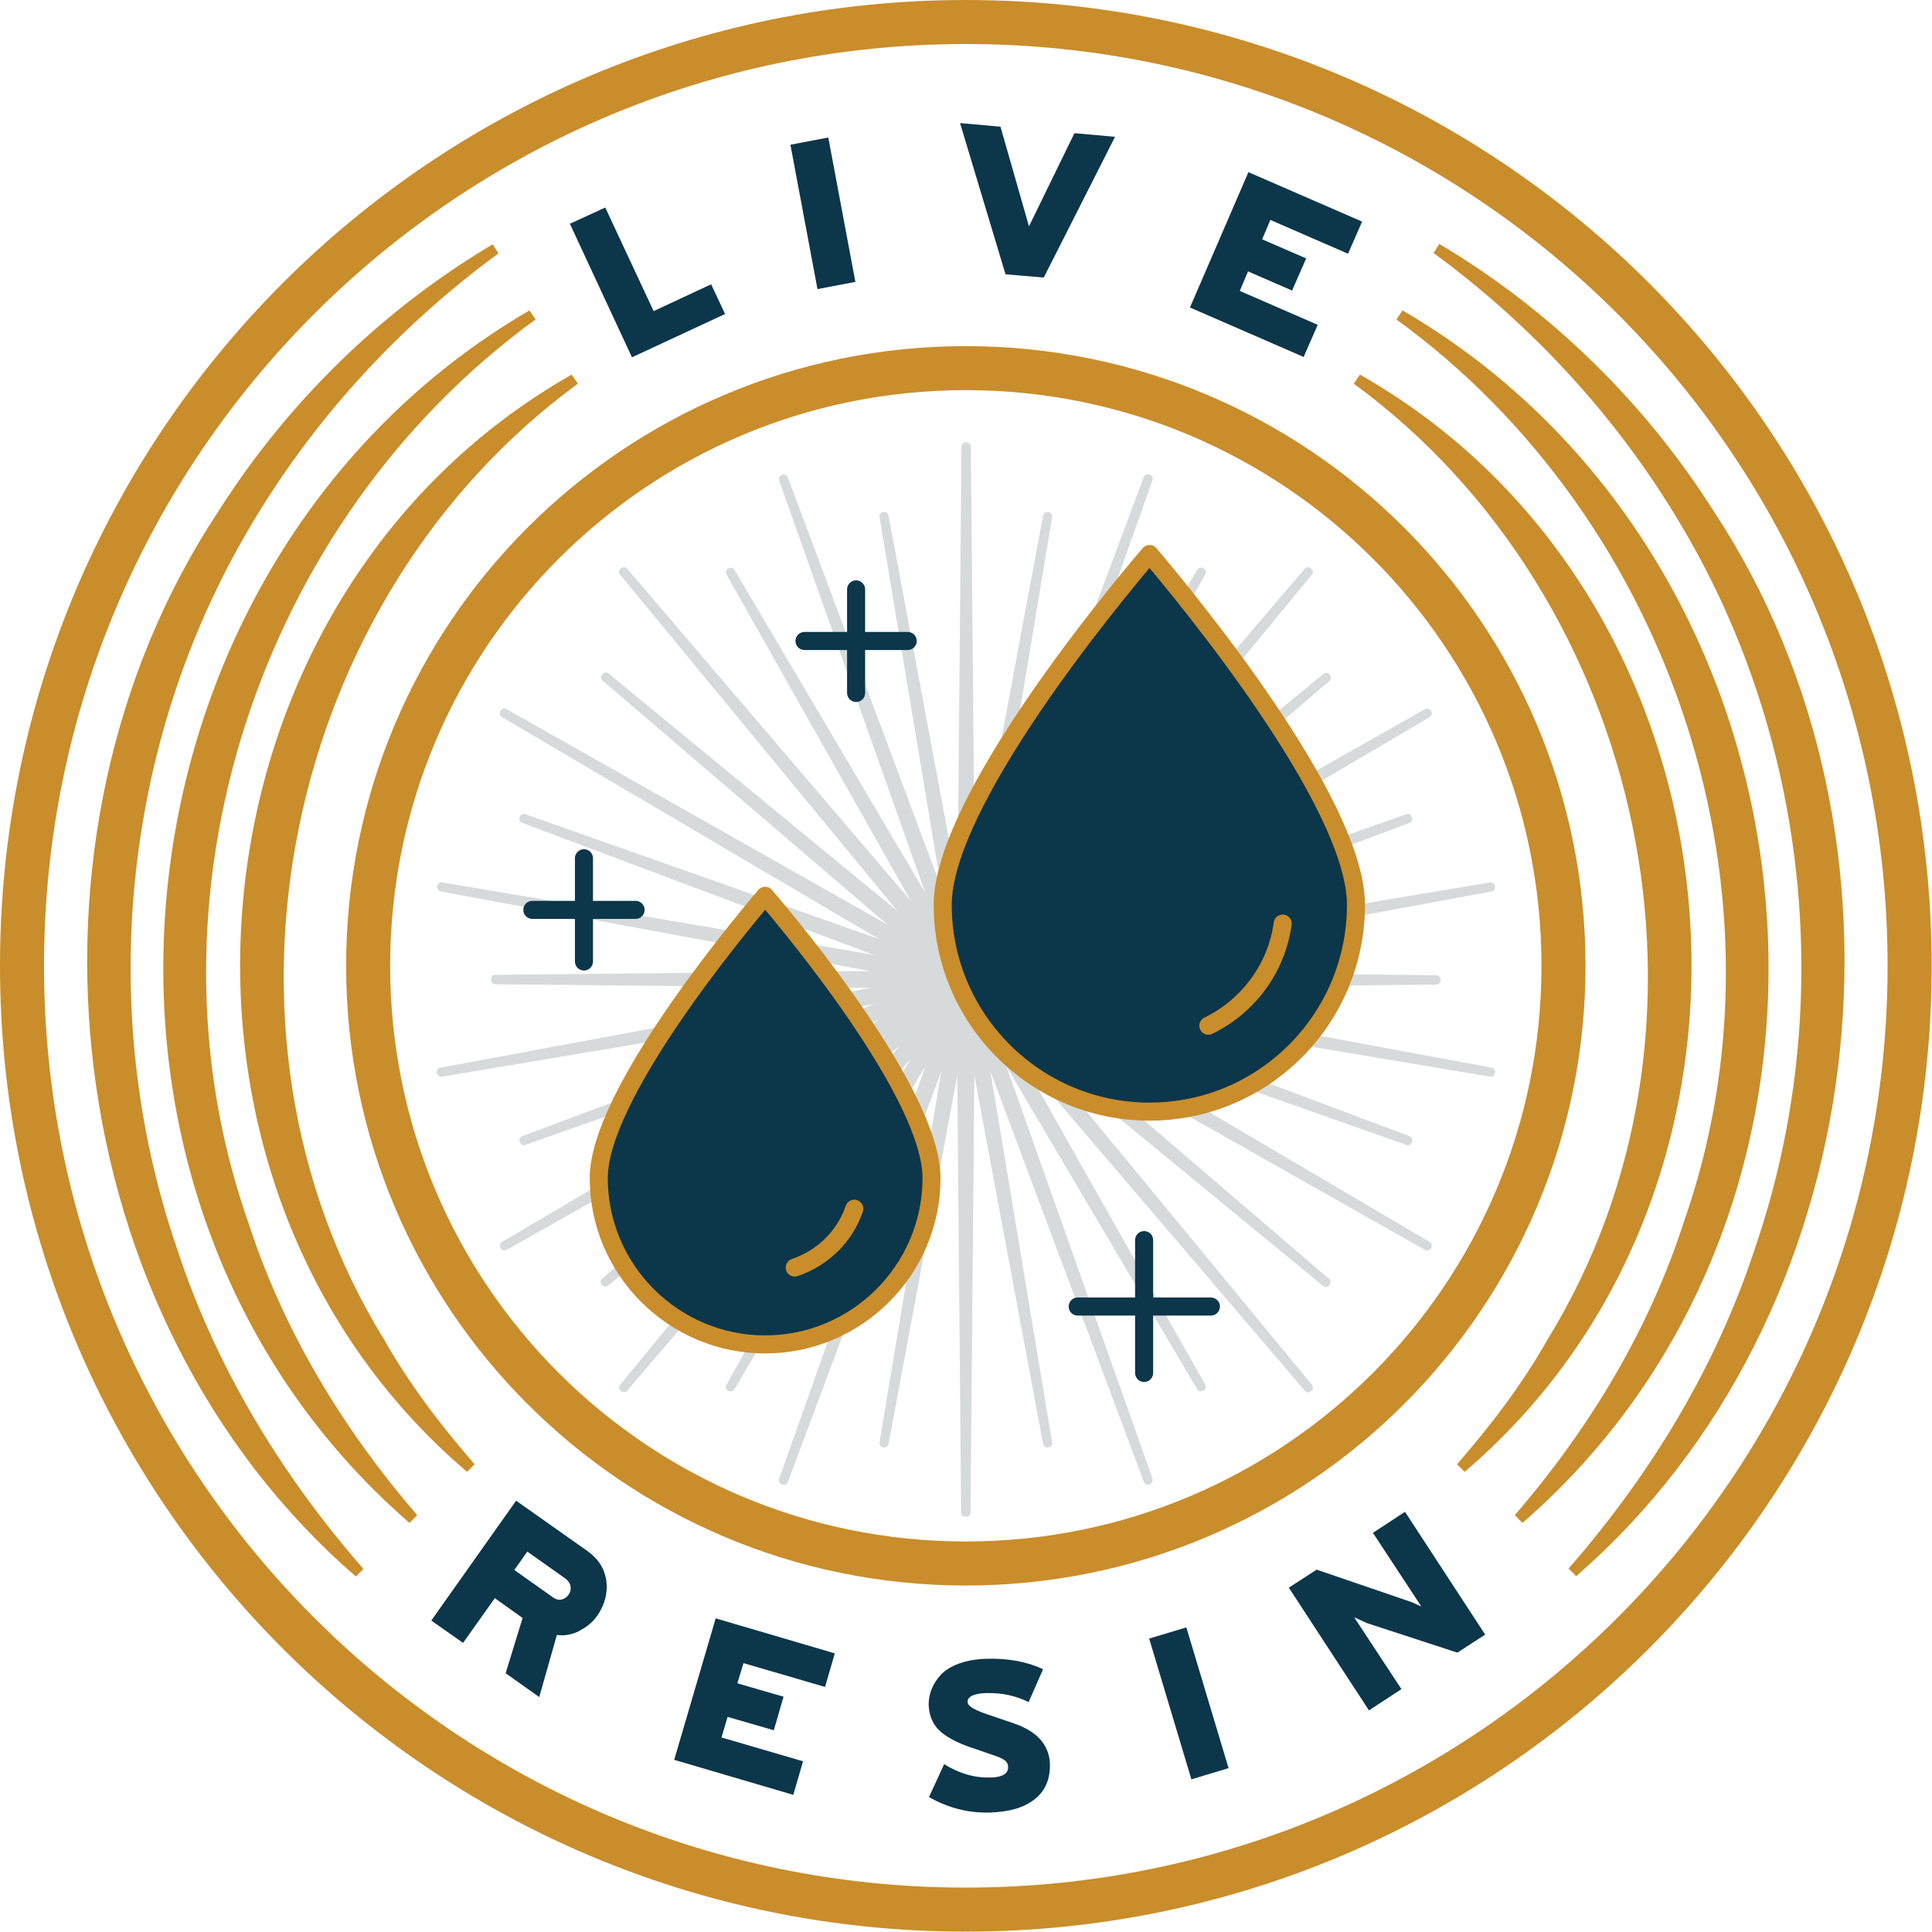
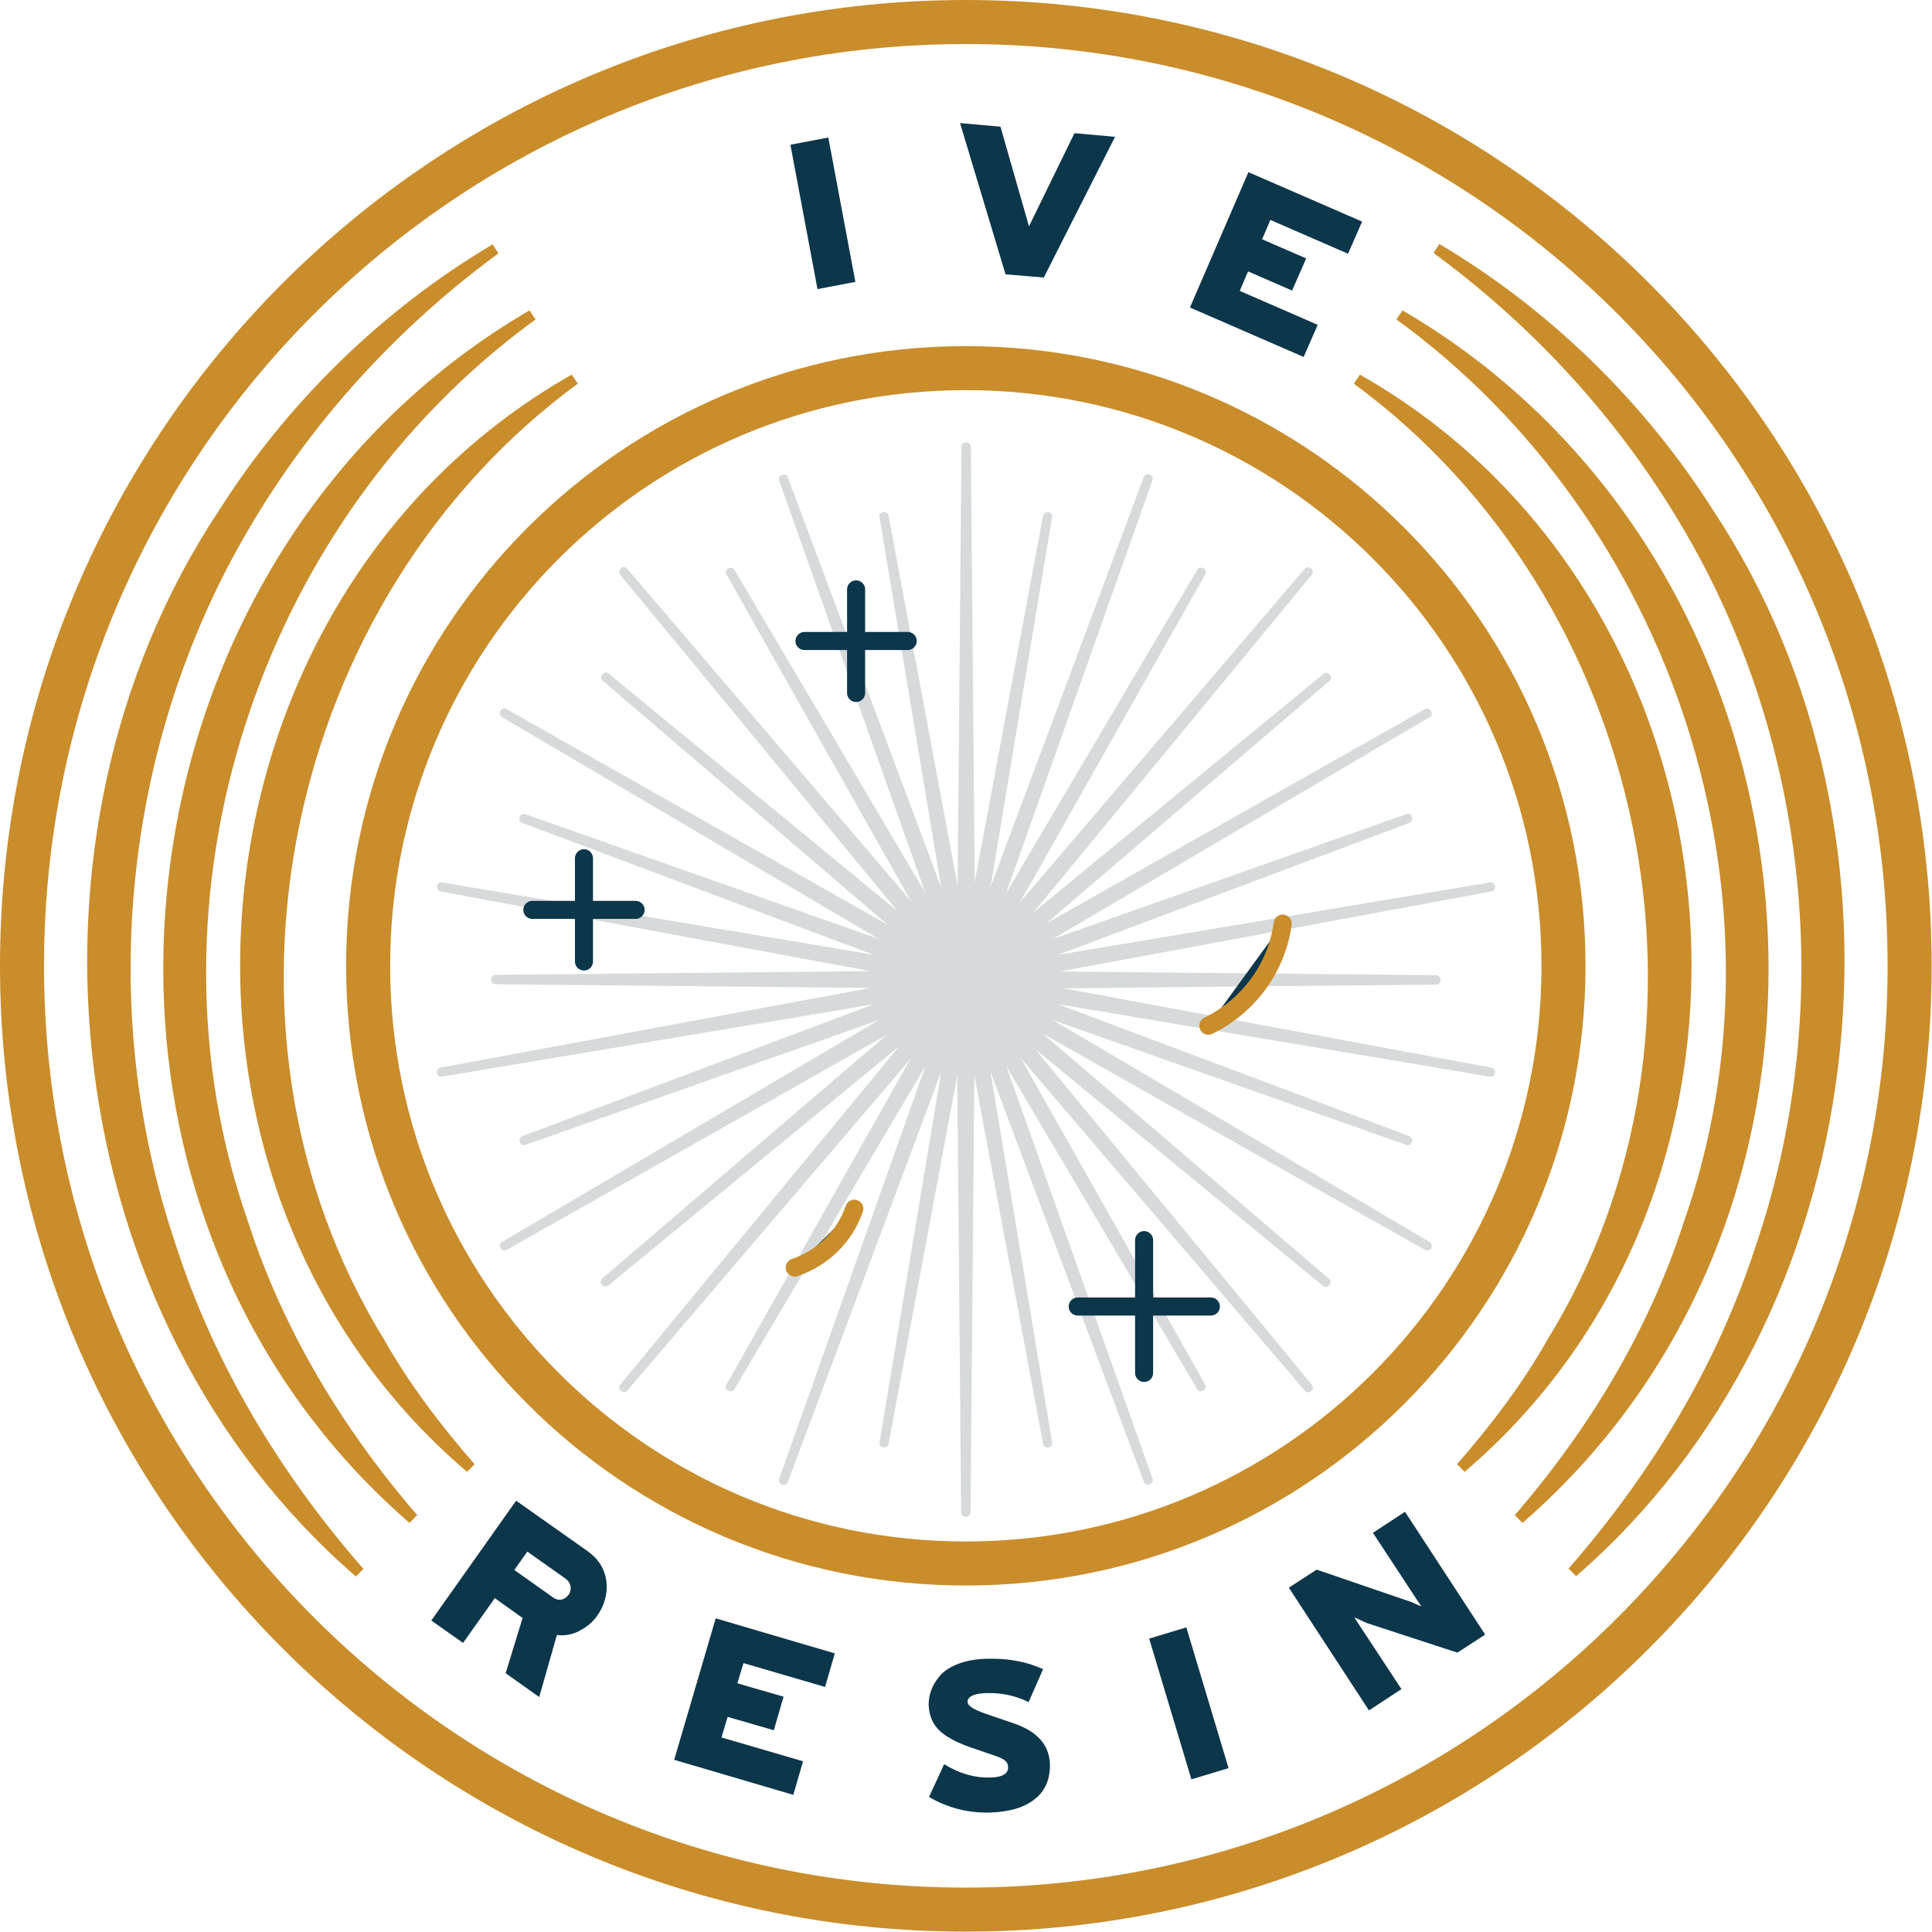
<svg xmlns="http://www.w3.org/2000/svg" id="Layer_1" viewBox="0 0 53.53 53.53">
  <defs>
    <style>.cls-1{fill:#c98d2b;}.cls-2{stroke:#0c364a;}.cls-2,.cls-3{fill:none;}.cls-2,.cls-4{stroke-linecap:round;}.cls-2,.cls-4,.cls-5{stroke-linejoin:round;stroke-width:.5px;}.cls-3{stroke-miterlimit:10;stroke-width:1.22px;}.cls-3,.cls-4,.cls-5{stroke:#c98d2b;}.cls-6,.cls-4,.cls-5{fill:#0c364a;}.cls-7{fill:#d6dada;}</style>
  </defs>
  <path class="cls-7" d="m26.51,27.14l.13-14.76c0-.16.26-.17.26,0,0,0,.13,14.76.13,14.76,0,.33-.52.34-.51,0h0Z" />
  <path class="cls-7" d="m26.51,27.19l-2.14-12.86c-.03-.16.22-.21.25-.04,0,0,2.39,12.81,2.39,12.81.07.32-.45.42-.5.09h0Z" />
  <path class="cls-7" d="m26.52,27.23l-4.93-13.91c-.06-.15.18-.25.24-.09,0,0,5.17,13.83,5.17,13.83.12.31-.37.49-.48.17h0Z" />
  <path class="cls-7" d="m26.54,27.27l-6.41-11.35c-.08-.14.14-.27.22-.13,0,0,6.63,11.22,6.63,11.22.17.28-.28.55-.44.25h0Z" />
  <path class="cls-7" d="m26.57,27.31l-9.39-11.39c-.1-.12.09-.29.2-.16,0,0,9.58,11.22,9.58,11.22.22.25-.18.59-.39.33h0Z" />
  <path class="cls-7" d="m26.6,27.34l-9.9-8.48c-.12-.1.04-.3.16-.2,0,0,10.07,8.28,10.07,8.28.26.21-.08.61-.33.39h0Z" />
  <path class="cls-7" d="m26.63,27.36l-12.72-7.49c-.14-.08-.02-.31.13-.22,0,0,12.85,7.27,12.85,7.27.29.16.03.62-.25.44h0Z" />
  <path class="cls-7" d="m26.67,27.38l-12.2-4.58c-.15-.05-.07-.3.09-.24,0,0,12.29,4.34,12.29,4.34.31.11.14.6-.17.48h0Z" />
  <path class="cls-7" d="m26.72,27.39l-14.51-2.69c-.16-.03-.12-.28.04-.25,0,0,14.56,2.44,14.56,2.44.33.05.24.57-.09.5h0Z" />
  <path class="cls-7" d="m26.76,27.4l-13.03-.13c-.16,0-.17-.26,0-.26,0,0,13.03-.13,13.03-.13.33,0,.34.52,0,.51h0Z" />
  <path class="cls-7" d="m26.81,27.39l-14.56,2.44c-.16.03-.21-.22-.04-.25,0,0,14.51-2.69,14.51-2.69.32-.06.42.45.09.5h0Z" />
  <path class="cls-7" d="m26.85,27.38l-12.29,4.34c-.15.06-.24-.18-.09-.24,0,0,12.2-4.58,12.2-4.58.31-.12.49.37.17.48h0Z" />
  <path class="cls-7" d="m26.89,27.36l-12.85,7.27c-.14.08-.27-.14-.13-.22,0,0,12.72-7.49,12.72-7.49.28-.17.55.28.25.44h0Z" />
  <path class="cls-7" d="m26.92,27.34l-10.07,8.28c-.12.1-.29-.09-.16-.2,0,0,9.9-8.48,9.9-8.48.25-.22.59.18.33.39h0Z" />
  <path class="cls-7" d="m26.96,27.31l-9.58,11.22c-.1.12-.3-.04-.2-.16,0,0,9.39-11.39,9.39-11.39.21-.26.61.07.39.33h0Z" />
  <path class="cls-7" d="m26.98,27.27l-6.63,11.22c-.08.14-.31.02-.22-.13,0,0,6.41-11.35,6.41-11.35.16-.29.62-.03.44.25h0Z" />
  <path class="cls-7" d="m27,27.23l-5.17,13.83c-.05.15-.3.07-.24-.09,0,0,4.93-13.91,4.93-13.91.11-.31.6-.14.48.17h0Z" />
  <path class="cls-7" d="m27.01,27.19l-2.39,12.81c-.03.16-.28.12-.25-.04,0,0,2.14-12.86,2.14-12.86.05-.33.57-.24.5.09h0Z" />
  <path class="cls-7" d="m27.02,27.14l-.13,14.76c0,.16-.26.17-.26,0,0,0-.13-14.76-.13-14.76,0-.33.52-.34.51,0h0Z" />
  <path class="cls-7" d="m27.01,27.1l2.14,12.86c.03.16-.22.21-.25.04,0,0-2.39-12.81-2.39-12.81-.07-.32.45-.42.5-.09h0Z" />
  <path class="cls-7" d="m27,27.05l4.93,13.91c.06.15-.18.25-.24.09,0,0-5.17-13.83-5.17-13.83-.12-.31.37-.49.48-.17h0Z" />
  <path class="cls-7" d="m26.98,27.01l6.41,11.35c.08.14-.14.27-.22.13,0,0-6.63-11.22-6.63-11.22-.17-.28.28-.55.44-.25h0Z" />
  <path class="cls-7" d="m26.96,26.98l9.39,11.39c.1.12-.09.29-.2.16,0,0-9.58-11.22-9.58-11.22-.22-.25.18-.59.39-.33h0Z" />
  <path class="cls-7" d="m26.92,26.95l9.9,8.48c.12.1-.04.3-.16.2,0,0-10.07-8.28-10.07-8.28-.26-.21.08-.61.33-.39h0Z" />
  <path class="cls-7" d="m26.89,26.92l12.72,7.49c.14.08.02.31-.13.22,0,0-12.85-7.27-12.85-7.27-.29-.16-.03-.62.25-.44h0Z" />
  <path class="cls-7" d="m26.85,26.9l12.2,4.58c.15.05.07.3-.09.24,0,0-12.29-4.34-12.29-4.34-.31-.11-.14-.6.17-.48h0Z" />
  <path class="cls-7" d="m26.81,26.89l14.51,2.69c.16.03.12.28-.04.25,0,0-14.56-2.44-14.56-2.44-.33-.05-.24-.57.09-.5h0Z" />
  <path class="cls-7" d="m26.76,26.89l13.03.13c.16,0,.17.26,0,.26,0,0-13.03.13-13.03.13-.33,0-.34-.52,0-.51h0Z" />
  <path class="cls-7" d="m26.72,26.89l14.56-2.44c.16-.03.21.22.04.25,0,0-14.51,2.69-14.51,2.69-.32.06-.42-.45-.09-.5h0Z" />
  <path class="cls-7" d="m26.67,26.9l12.29-4.34c.15-.06.24.18.09.24,0,0-12.2,4.58-12.2,4.58-.31.12-.49-.37-.17-.48h0Z" />
  <path class="cls-7" d="m26.63,26.92l12.85-7.27c.14-.08.27.14.13.22,0,0-12.72,7.49-12.72,7.49-.28.17-.55-.28-.25-.44h0Z" />
  <path class="cls-7" d="m26.6,26.95l10.07-8.28c.12-.1.29.09.16.2,0,0-9.9,8.48-9.9,8.48-.25.22-.59-.18-.33-.39h0Z" />
  <path class="cls-7" d="m26.57,26.98l9.58-11.22c.1-.12.3.04.2.16,0,0-9.39,11.39-9.39,11.39-.21.26-.61-.07-.39-.33h0Z" />
  <path class="cls-7" d="m26.54,27.01l6.63-11.22c.08-.14.31-.02.22.13,0,0-6.41,11.35-6.41,11.35-.16.29-.62.03-.44-.25h0Z" />
  <path class="cls-7" d="m26.52,27.05l5.17-13.83c.05-.15.3-.07.24.09,0,0-4.93,13.91-4.93,13.91-.11.31-.6.14-.48-.17h0Z" />
  <path class="cls-7" d="m26.51,27.1l2.39-12.81c.03-.16.28-.12.25.04,0,0-2.14,12.86-2.14,12.86-.05.33-.57.24-.5-.09h0Z" />
  <path class="cls-3" d="m26.76.61C12.32.61.61,12.32.61,26.76s11.71,26.15,26.15,26.15,26.15-11.71,26.15-26.15S41.21.61,26.76.61Zm0,42.71c-9.15,0-16.56-7.41-16.56-16.56s7.41-16.56,16.56-16.56,16.56,7.41,16.56,16.56-7.41,16.56-16.56,16.56Zm0,0c-9.15,0-16.56-7.41-16.56-16.56s7.41-16.56,16.56-16.56,16.56,7.41,16.56,16.56-7.41,16.56-16.56,16.56Z" />
-   <path class="cls-6" d="m19.7,7.87l.39.83-2.58,1.2-1.72-3.7.98-.45,1.34,2.87,1.61-.75Z" />
  <path class="cls-6" d="m22.95,3.81l.75,4-1.05.2-.75-4,1.05-.2Z" />
  <path class="cls-6" d="m30.9,3.78l-1.98,3.91-1.06-.09-1.26-4.19,1.12.1.79,2.76,1.26-2.58,1.12.1Z" />
  <path class="cls-6" d="m35.2,6.09l-.23.54,1.22.53-.39.89-1.22-.53-.23.54,2.16.94-.39.89-3.15-1.37,1.62-3.75,3.15,1.37-.39.89-2.16-.94Z" />
  <path class="cls-6" d="m16.05,45.19c-.2.1-.41.14-.62.11l-.49,1.72-.93-.66.47-1.53-.77-.55-.88,1.24-.88-.62,2.35-3.32,1.97,1.39c.31.22.48.49.53.83.04.34-.04.65-.24.95-.13.19-.3.33-.5.43Zm-1.8-1.69l1.06.75c.15.12.33.09.44-.06.11-.15.07-.34-.08-.45l-1.06-.75-.36.51Z" />
  <path class="cls-6" d="m20.6,46.08l-.17.56,1.28.37-.27.93-1.28-.37-.17.57,2.26.66-.27.93-3.3-.97,1.15-3.92,3.3.97-.27.93-2.26-.66Z" />
  <path class="cls-6" d="m28.68,49.84c-.29.24-.7.36-1.24.38-.61.02-1.18-.13-1.7-.43l.42-.91c.42.26.84.38,1.25.37.21,0,.35-.04.42-.09.07-.05.11-.12.1-.21,0-.13-.09-.21-.35-.3l-.7-.24c-.4-.14-.69-.3-.87-.48-.18-.18-.27-.42-.28-.7,0-.29.11-.58.34-.83.24-.25.68-.42,1.23-.44.63-.02,1.16.08,1.6.29l-.4.91c-.36-.18-.75-.26-1.17-.25-.35.01-.53.1-.52.25,0,.1.16.2.46.31l.82.28c.65.22.98.6,1,1.12.01.41-.12.74-.41.97Z" />
  <path class="cls-6" d="m32.87,45.09l1.17,3.9-1.03.31-1.17-3.9,1.03-.31Z" />
  <path class="cls-6" d="m38.93,41.89l2.22,3.4-.77.5-2.51-.82-.35-.16,1.31,1.99-.9.59-2.22-3.4.77-.5,2.63.9.27.12-1.34-2.04.9-.59Z" />
-   <path class="cls-5" d="m31.85,15.35c-1.05,1.23-5.73,6.89-5.73,9.72,0,3.16,2.57,5.73,5.73,5.73s5.72-2.57,5.72-5.73c0-2.83-4.68-8.49-5.72-9.72Z" />
  <path class="cls-4" d="m35.54,25.59c-.17,1.25-.97,2.3-2.06,2.83" />
-   <path class="cls-5" d="m21.2,24.82c-.84.99-4.61,5.55-4.61,7.82,0,2.54,2.07,4.61,4.61,4.61s4.61-2.07,4.61-4.61c0-2.28-3.76-6.83-4.61-7.82Z" />
  <path class="cls-4" d="m23.67,33.49c-.26.77-.88,1.37-1.65,1.63" />
  <line class="cls-2" x1="23.72" y1="16.33" x2="23.72" y2="19.2" />
  <line class="cls-2" x1="25.15" y1="17.76" x2="22.29" y2="17.76" />
  <line class="cls-2" x1="31.7" y1="34.36" x2="31.7" y2="38.04" />
  <line class="cls-2" x1="33.55" y1="36.2" x2="29.86" y2="36.2" />
  <line class="cls-2" x1="16.18" y1="23.78" x2="16.18" y2="26.64" />
  <line class="cls-2" x1="17.61" y1="25.21" x2="14.75" y2="25.21" />
  <path class="cls-1" d="m9.85,43.67C1.59,36.52.05,23.24,6.05,14.17c1.92-3.03,4.55-5.59,7.6-7.4l.16.25c-2.82,2.07-5.19,4.68-6.93,7.66-3.49,5.94-4.22,13.35-1.99,19.87,1.06,3.27,2.88,6.29,5.18,8.92l-.21.21h0Z" />
  <path class="cls-1" d="m11.34,42.19C.9,33.13,2.8,15.52,14.67,8.6c0,0,.17.25.17.25-7.68,5.58-11.12,16.04-7.96,25.02.96,2.97,2.6,5.7,4.68,8.11l-.21.21h0Z" />
  <path class="cls-1" d="m12.94,40.78c-9.52-8.11-7.97-24.23,2.9-30.4,0,0,.17.25.17.25-8.12,5.95-10.67,17.87-5.37,26.48.7,1.24,1.57,2.38,2.51,3.46l-.21.21h0Z" />
-   <path class="cls-1" d="m43.67,43.67c8.26-7.16,9.8-20.44,3.81-29.51-1.92-3.03-4.55-5.59-7.6-7.4l-.16.25c2.82,2.07,5.19,4.68,6.93,7.66,3.49,5.94,4.22,13.35,1.99,19.87-1.06,3.27-2.88,6.29-5.18,8.92l.21.21h0Z" />
+   <path class="cls-1" d="m43.67,43.67c8.26-7.16,9.8-20.44,3.81-29.51-1.92-3.03-4.55-5.59-7.6-7.4l-.16.25c2.82,2.07,5.19,4.68,6.93,7.66,3.49,5.94,4.22,13.35,1.99,19.87-1.06,3.27-2.88,6.29-5.18,8.92l.21.21Z" />
  <path class="cls-1" d="m42.19,42.19c10.43-9.06,8.54-26.67-3.33-33.59,0,0-.17.25-.17.25,7.68,5.58,11.12,16.04,7.96,25.02-.96,2.97-2.6,5.7-4.68,8.11l.21.21h0Z" />
  <path class="cls-1" d="m40.58,40.78c9.52-8.11,7.97-24.23-2.9-30.4,0,0-.17.25-.17.25,8.12,5.95,10.67,17.87,5.37,26.48-.7,1.24-1.57,2.38-2.51,3.46l.21.21h0Z" />
</svg>